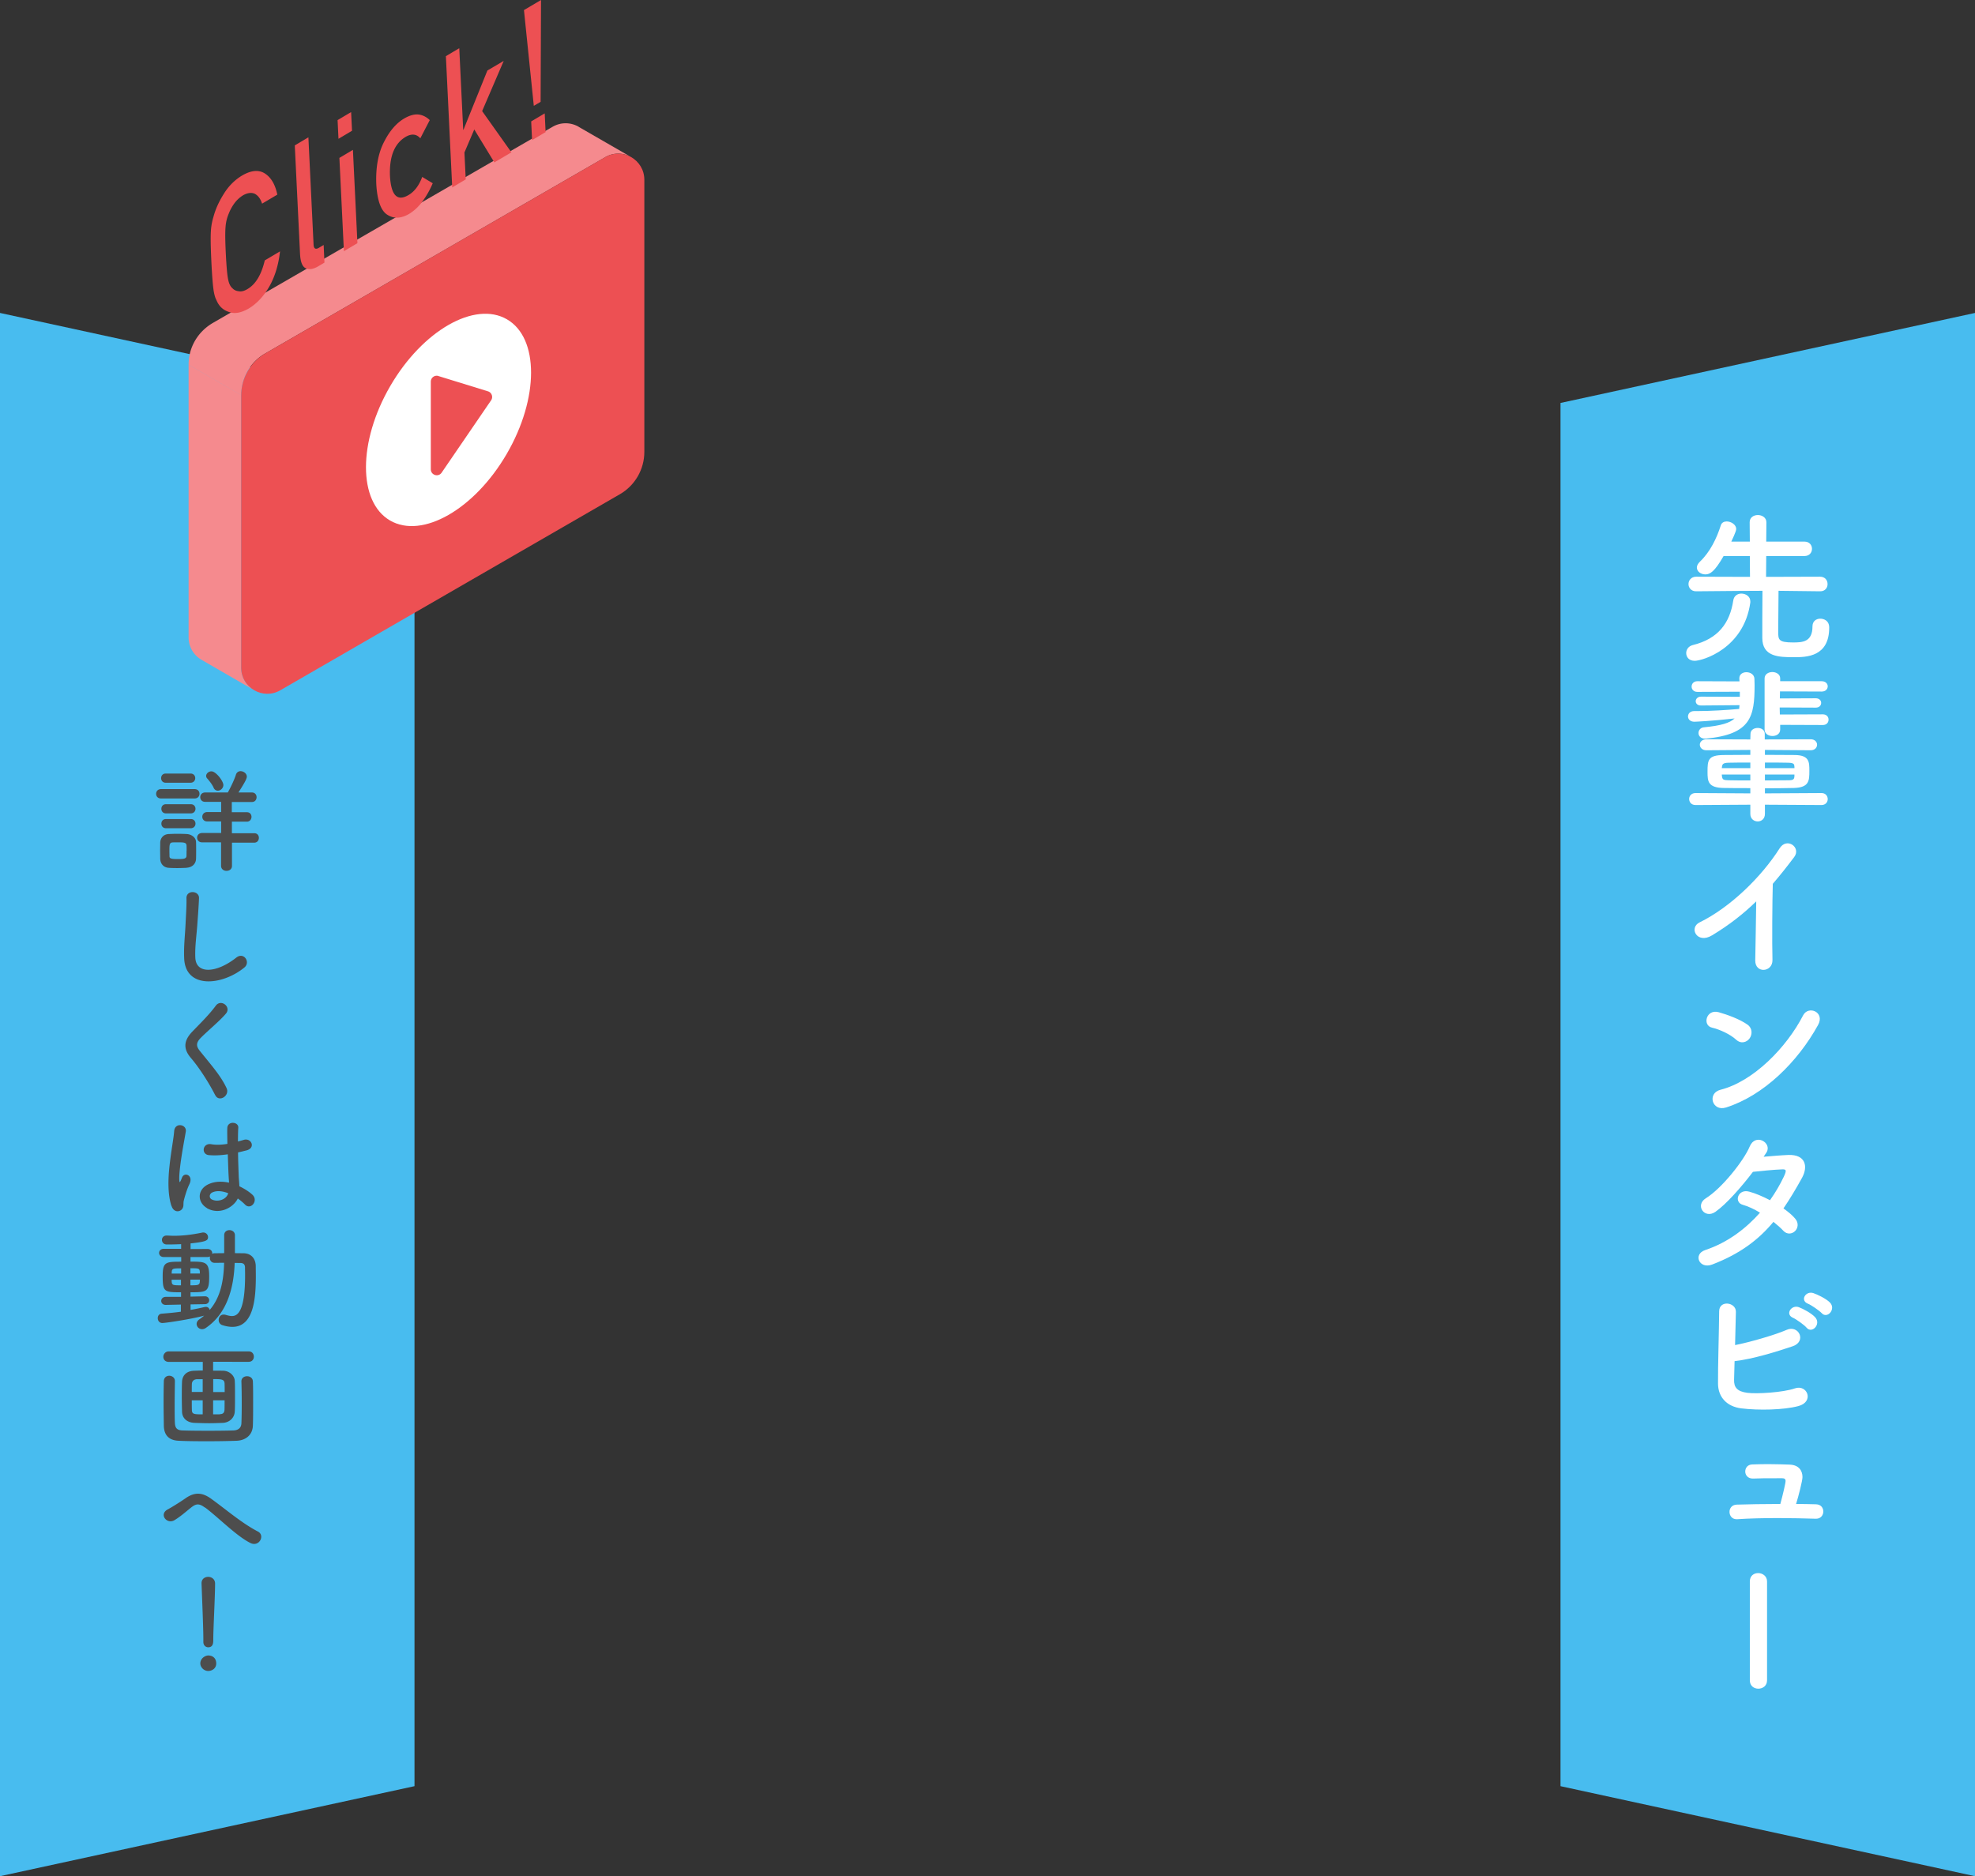
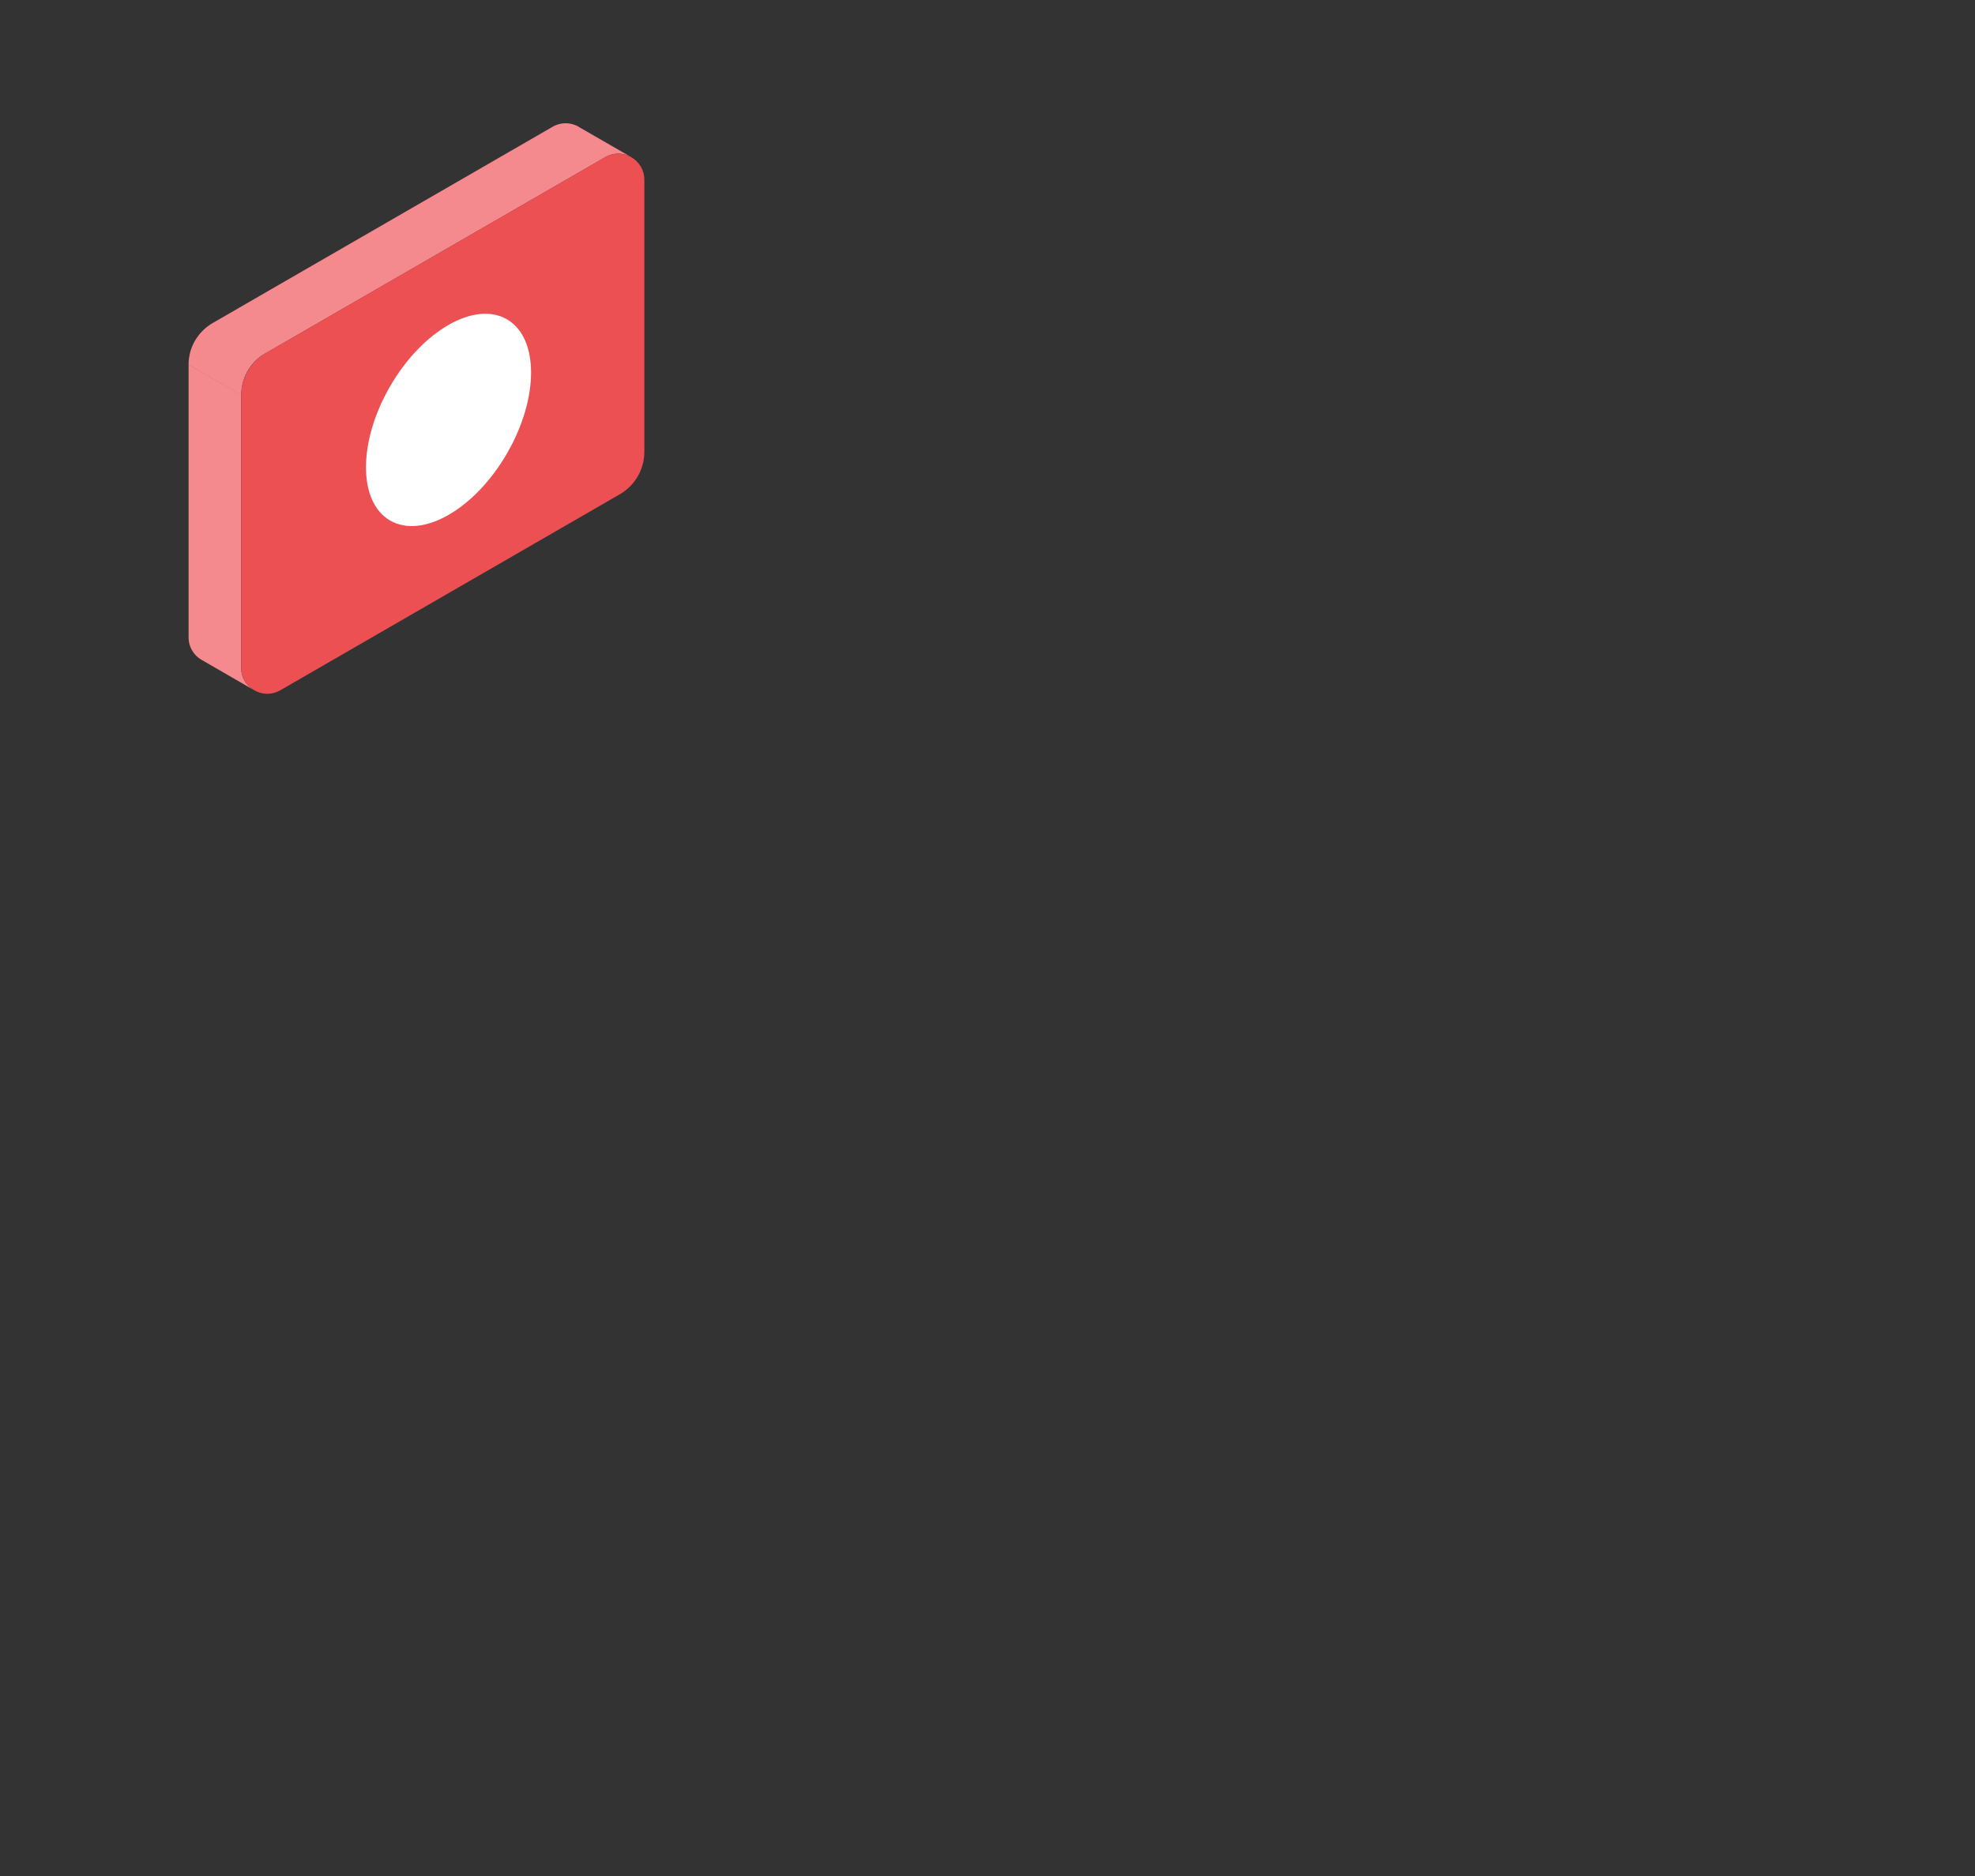
<svg xmlns="http://www.w3.org/2000/svg" id="_レイヤー_2" data-name="レイヤー 2" viewBox="0 0 240.86 228.84">
  <rect x="0" y="0" width="240.86" height="228.84" fill="#333333" stroke="none" />
  <defs>
    <style>.cls-1{fill:#f58a8e}.cls-2{fill:#fff}.cls-3{fill:#ed5053}.cls-4{fill:#48bcef}.cls-5{fill:#4d4d4d}</style>
  </defs>
  <g id="_横タブ" data-name="横タブ">
-     <path class="cls-4" d="M190.31 49.15v168.71l50.55 10.98V38.17l-50.55 10.98zM50.55 49.15v168.71L0 228.84V38.17l50.55 10.98z" />
-   </g>
+     </g>
  <g id="_イラスト" data-name="イラスト">
    <path class="cls-1" d="M70.57 15.46c-.93-.53-2.12-.6-3.17 0L25.99 39.37C24.14 40.44 23 42.34 23 44.48l6.42 3.71c0-2.13 1.14-4.1 2.98-5.11l41.41-23.91c1.06-.61 2.25-.54 3.18 0l-6.42-3.7ZM23 77.73c0 1.23.67 2.23 1.6 2.76l6.42 3.71a3.142 3.142 0 0 1-1.61-2.77V48.19L23 44.49v33.24Z" />
    <path class="cls-3" d="M32.39 43.08 73.8 19.17c2.12-1.23 4.78.31 4.78 2.76v33.18c0 2.13-1.13 4.1-2.98 5.17L34.19 84.19c-2.12 1.23-4.78-.31-4.78-2.76V48.25c0-2.13 1.13-4.1 2.98-5.17Z" />
    <ellipse class="cls-2" cx="54.7" cy="51.22" rx="14.19" ry="8.22" transform="rotate(-59.84 54.698 51.22)" />
-     <path class="cls-3" d="m53.48 45.87 6.03 1.86c.46.14.66.7.38 1.1l-6.03 8.82c-.4.59-1.32.3-1.32-.41V46.55c0-.49.47-.83.93-.69ZM34.15 30.65c-.18 1.63-.61 3.06-1.29 4.27-.7 1.22-1.55 2.13-2.56 2.73-.91.51-1.68.65-2.32.42-.65-.2-1.13-.58-1.44-1.16-.1-.19-.18-.38-.26-.55-.07-.19-.14-.44-.2-.76-.11-.6-.21-1.81-.3-3.63-.09-1.86-.11-3.12-.06-3.8a7.4 7.4 0 0 1 .32-1.75c.24-.9.66-1.83 1.25-2.77.58-.94 1.32-1.69 2.23-2.24 1.12-.65 2.05-.73 2.8-.24s1.25 1.35 1.5 2.57l-1.86 1.1c-.17-.56-.46-.96-.86-1.19-.41-.2-.9-.14-1.46.17-.41.26-.76.58-1.05.97-.29.4-.52.82-.69 1.26a5.01 5.01 0 0 0-.39 1.6c-.06.62-.05 1.72.03 3.3.08 1.57.17 2.61.28 3.12.1.51.27.87.52 1.08.2.22.46.34.77.37.31.07.67-.02 1.08-.27.99-.58 1.69-1.75 2.1-3.49l1.86-1.1ZM35.96 17.73l1.65-.98.63 13.06c.02.52.24.66.66.41l.57-.34.1 2.15-.74.44c-.6.36-1.11.44-1.52.26-.43-.18-.67-.77-.72-1.77l-.64-13.24ZM41.17 14.65l1.65-.98.11 2.28-1.65.98-.11-2.28Zm.22 4.61 1.65-.98.55 11.38-1.65.98-.55-11.38ZM52.77 22.36c-.33.78-.73 1.49-1.2 2.14-.47.66-1.02 1.18-1.66 1.58-.97.57-1.85.62-2.63.14-.8-.46-1.27-1.71-1.39-3.75-.08-2.08.24-3.81.96-5.19.69-1.35 1.52-2.3 2.5-2.86.64-.36 1.21-.51 1.72-.45.5.07.95.3 1.34.68l-1.15 2.22c-.46-.52-1.03-.59-1.73-.21-1.41.8-2.07 2.41-1.97 4.83.14 2.38.91 3.13 2.31 2.27.7-.43 1.24-1.15 1.62-2.18l1.3.78ZM54.36 6.86l1.65-.98.48 9.95.04-.02 2.91-7.21 1.99-1.17-2.63 6.12 3.57 5.03-2.08 1.23-2.45-4.02-1.2 2.81.16 3.28-1.65.98-.77-15.99ZM63.9 1.23 65.98 0l-.05 12.42-.83.49-1.2-11.67Zm.88 13.58 1.65-.98.11 2.28-1.65.98-.11-2.28Z" />
  </g>
  <g id="_文字" data-name="文字">
-     <path class="cls-2" d="M205.64 79.66c0-.42.26-.84.8-.98 3.1-.76 4.52-2.68 4.94-5.44.08-.58.54-.84.98-.84.56 0 1.1.36 1.1.94v.14c-.78 5.66-5.86 7.12-6.78 7.12-.7 0-1.04-.46-1.04-.94Zm16.32-7.54-5.06-.06c0 1.34-.04 3.86-.04 4.96 0 1 .02 1.34 1.8 1.34 1.14 0 2.38-.04 2.38-1.96 0-.64.46-.94.96-.94.4 0 1.08.22 1.08 1.08 0 3.58-2.78 3.62-4.3 3.62-1.88 0-3.86-.06-3.86-2.36 0-.64 0-4.14.02-5.74-1.34 0-3.78.02-8.08.06h-.02c-.6 0-.92-.44-.92-.88s.32-.9.94-.9l6.56.02-.02-2.54h-3.2c-1.1 1.92-1.66 2.24-2.22 2.24s-1.04-.36-1.04-.84c0-.22.12-.46.36-.7 1.28-1.22 2.06-2.88 2.56-4.44.1-.34.4-.48.72-.48.54 0 1.16.4 1.16.92 0 .3-.52 1.36-.6 1.54h2.26l-.02-2.36c0-.6.5-.88 1-.88s1.04.3 1.04.88l-.02 2.36h4.66c.62 0 .92.44.92.88s-.3.88-.92.88h-4.66l-.02 2.54 6.58-.02c.62 0 .92.44.92.9s-.3.88-.9.88h-.02ZM207.44 86.05c-.44 0-.64-.26-.64-.52 0-.28.24-.56.64-.56l4.74.02v-.62l-5.18.02c-.46 0-.7-.32-.7-.64 0-.34.24-.66.7-.66l5.14.02-.02-.32v-.06c0-.5.42-.74.86-.74.48 0 .96.28.98.8 0 .24.02.5.02.76 0 3.86-.44 6.02-5.94 6.54h-.12c-.52 0-.78-.34-.78-.68 0-.32.22-.66.66-.7 2.1-.2 3.18-.54 3.74-1.08-2.64.3-4.76.4-4.9.4-.52 0-.78-.32-.78-.64 0-.34.26-.66.76-.66h.4c1.64 0 3.46-.12 5.08-.26.02-.14.02-.3.04-.46l-4.7.04Zm7.8 12.1v1.12c0 .62-.44.92-.88.92s-.9-.3-.9-.92v-1.12l-6.68.04c-.52 0-.78-.36-.78-.74 0-.36.26-.72.78-.72l6.68.04v-.64c-1.2 0-2.32 0-3.22-.02-1.96-.02-2-.82-2-1.98 0-1.42.06-2.02 1.96-2.04.88 0 2.02-.02 3.26-.02v-.6l-5.36.04c-.52 0-.8-.34-.8-.68 0-.32.28-.66.8-.66l5.36.02.02-.68c0-.48.44-.72.88-.72s.86.24.86.72v.68l5.6-.02c.52 0 .78.34.78.66 0 .34-.26.68-.78.68l-5.58-.04v.6c1.3 0 2.56.02 3.64.02 1.78.02 1.78.86 1.78 1.92 0 1.22-.02 2.04-1.88 2.1-1.02.02-2.26.04-3.54.04v.62l6.9-.04c.5 0 .76.36.76.74 0 .36-.26.72-.76.72l-6.9-.04Zm-1.78-5.14c-1.04 0-2 0-2.66.02-.68.02-.76.18-.8.52 0 .04-.02.1-.02.14h3.48v-.68Zm0 1.46h-3.48c0 .06.02.14.02.2.06.44.18.48.82.5.74.02 1.66.02 2.64.02v-.72Zm3.64-6.06v.58c0 .52-.46.78-.94.78s-.96-.26-.96-.8v-6.22c0-.52.48-.78.94-.78s.96.26.96.76v.36h5.06c.5 0 .74.32.74.62 0 .32-.24.64-.74.64l-5.08-.02-.02.86 4.38-.02c.44 0 .66.28.66.56 0 .3-.22.58-.66.58l-4.4-.02.02.86 5.24-.02c.48 0 .7.32.7.64 0 .34-.22.66-.7.66l-5.2-.02Zm1.74 5.12c-.02-.32-.04-.48-.76-.5-.7-.02-1.72-.02-2.84-.02v.68h3.6v-.16Zm0 .94h-3.6v.72c1.04 0 2.02-.02 2.86-.02.64 0 .72-.14.74-.52v-.18ZM208.8 114.08c-1.84 1.12-2.88-.92-1.52-1.58 3.68-1.8 7.5-5.48 9.76-9.04.88-1.38 2.64-.1 1.78 1.06-.9 1.2-1.76 2.28-2.62 3.28-.06 2.04-.1 7.28-.04 9.28.04 1.52-2.12 1.7-2.1.06.02-1.6.1-4.86.12-7.2-1.58 1.54-3.3 2.88-5.38 4.14ZM211.74 126.82c-.74-.68-2.02-1.26-2.96-1.48-1.2-.28-.7-2.3.82-1.88 1.06.3 2.56.84 3.52 1.52.62.44.58 1.2.26 1.66-.32.46-1.02.74-1.64.18Zm-1.24 8.26c-1.7.54-2.34-1.74-.68-2.16 4.02-1.02 8.06-5.16 10.08-9.08.64-1.24 2.7-.4 1.82 1.18-2.48 4.5-6.62 8.6-11.22 10.06ZM208.82 154.23c-1.6.62-2.38-1.26-.86-1.76 2.76-.92 4.98-2.64 6.68-4.56-.72-.44-1.46-.78-2.1-.96-1.12-.3-.6-2 .8-1.6.74.2 1.64.58 2.52 1.04.68-.96 1.24-1.94 1.68-2.86.38-.82.3-.92-.22-.9-.8.02-2.86.22-3.54.3-1.4 1.84-3.24 3.94-4.58 4.88-1.34.92-2.52-.82-1.16-1.66 1.94-1.2 4.62-4.58 5.34-6.3.7-1.7 2.76-.46 2.06.7-.1.16-.22.34-.36.54.98-.08 2.08-.18 3.04-.22 2.06-.06 2.42 1.38 1.64 2.8-.74 1.34-1.48 2.58-2.26 3.72.56.4 1.08.82 1.44 1.26.46.54.32 1.18-.04 1.52s-.96.44-1.42-.06c-.3-.32-.72-.7-1.2-1.08-1.78 2.14-4.02 3.88-7.46 5.2ZM211.48 168.26c-.04.98.4 1.46 1.6 1.62 1.16.16 4.4-.04 5.82-.54 1.52-.52 2.38 1.64.42 2.16-1.8.48-4.86.54-6.96.28-1.76-.22-2.82-1.36-2.84-3-.02-2 .12-6.46.14-8.84 0-1.4 2.06-1.12 2.04.06-.02 1.08-.06 2.58-.1 4.06 1.58-.3 4.8-1.2 6.3-1.86 1.46-.64 2.46 1.4.74 2-1.9.64-4.82 1.56-7.1 1.82-.02.88-.04 1.68-.06 2.24Zm7.2-7.52c-1.02-.42-.22-1.64.7-1.3.54.2 1.54.74 1.98 1.22.78.84-.38 2.06-1.04 1.28-.26-.32-1.24-1.02-1.64-1.2Zm1.82-1.72c-1.02-.4-.3-1.6.64-1.3.54.18 1.56.68 2.02 1.14.8.8-.32 2.06-1 1.3-.28-.3-1.26-.98-1.66-1.14ZM221.48 183.48c.6.02.88.44.88.88s-.3.88-.88.88h-.04c-1.36-.04-2.96-.08-4.54-.08-1.82 0-3.62.04-5.04.14h-.08c-.56 0-.86-.44-.86-.9 0-.42.28-.86.88-.88 1.34-.04 3.3-.08 5.32-.08.3-1.1.64-2.54.64-2.82 0-.2-.12-.32-.42-.32-2.06 0-2.72 0-3.52.04h-.06c-.62 0-.92-.44-.92-.86s.28-.84.84-.86c.64-.02 1.3-.04 1.92-.04 1.06 0 2.02.04 2.66.06 1.08.04 1.56.7 1.56 1.52 0 .44-.48 2.32-.78 3.28.86 0 1.68.02 2.44.04ZM213.4 192.89c0-.7.5-1.02 1.02-1.02s1.08.36 1.08 1.02v12.06c0 .68-.54 1.02-1.06 1.02s-1.04-.32-1.04-1.02v-12.06Z" />
-     <path class="cls-5" d="M19.64 97.39c-.41 0-.6-.28-.6-.57s.2-.57.6-.57h4.09c.41 0 .6.28.6.57s-.2.57-.6.57h-4.09Zm3.11 8.46c-.29.01-.7.03-1.11.03s-.78-.01-1.06-.03c-.63-.04-1.02-.49-1.04-1.11 0-.36-.01-.69-.01-1.01s.01-.63.01-.94c.01-.53.35-1.02 1.02-1.06.27-.01.63-.03 1-.03.45 0 .91.01 1.23.03.53.03 1.11.39 1.12.99.01.32.01.67.01 1.02s0 .67-.01.98c-.01.63-.46 1.08-1.16 1.12Zm-2.54-10.38c-.38 0-.56-.28-.56-.56s.18-.56.56-.56h3.03c.38 0 .57.28.57.56s-.2.56-.57.56h-3.03Zm.03 3.74c-.38 0-.56-.28-.56-.56s.18-.56.56-.56h3.03c.38 0 .57.28.57.56s-.2.56-.57.56h-3.03Zm0 1.81c-.38 0-.56-.28-.56-.56s.18-.56.56-.56h3.03c.38 0 .57.28.57.56s-.2.56-.57.56h-3.03Zm2.52 2.76c0-.22 0-.46-.01-.66-.03-.35-.27-.38-1.04-.38-.25 0-.5 0-.66.01-.38.03-.39.27-.39 1.02 0 .22.01.46.01.67.01.24.1.34.99.34.62 0 1.05 0 1.08-.35.01-.2.01-.42.01-.66Zm5.53-1.04v2.86c.01.41-.32.62-.67.62-.32 0-.66-.2-.66-.62v-2.86h-2.3c-.41.01-.62-.28-.62-.57s.21-.57.62-.57h2.31v-1.41h-1.7c-.39.01-.6-.28-.6-.57s.21-.57.6-.57h1.7V97.8h-1.95c-.39.01-.6-.28-.6-.57s.21-.57.6-.57h2.76c.29-.5.81-1.57.99-2.17.1-.31.34-.43.57-.43.36 0 .76.28.76.67 0 .29-.35.87-1.02 1.93h1.64c.39 0 .57.29.57.57 0 .29-.18.59-.57.59h-2.45v1.25h1.83c.39-.01.57.28.57.56s-.18.59-.57.59h-1.82v1.41H31c.39-.01.57.28.57.56 0 .29-.18.59-.57.59h-2.72Zm-2.24-6.67c-.2-.45-.59-.9-.77-1.11-.1-.1-.14-.21-.14-.32 0-.29.31-.56.64-.56.56 0 1.46 1.19 1.46 1.67 0 .39-.35.69-.67.69-.21 0-.41-.11-.52-.36ZM22.46 116.86c-.06-1.47.1-2.66.17-4.15.04-.91.14-2.28.11-3.15-.03-1.04 1.55-.95 1.53-.03-.03.88-.13 2.21-.2 3.15-.1 1.48-.31 2.76-.25 4.12.08 2.05 2.58 1.91 5.01-.01.91-.71 1.76.57.97 1.22-2.73 2.23-7.21 2.63-7.34-1.15ZM26.25 133.59c-.81-1.6-2-3.42-2.97-4.55-.92-1.08-.92-2.07.17-3.21.95-.99 2.03-2.03 2.87-3.17.64-.85 1.9.14 1.25.95-.7.85-2.18 2.07-3.05 2.94-.6.6-.63 1.02-.17 1.6 1.4 1.75 2.59 3.07 3.28 4.57.43.94-.92 1.76-1.37.87ZM20.9 147.07c-.45-1.41-.41-3.22-.22-4.92.18-1.69.49-3.26.56-4.17.08-1.13 1.55-.85 1.42.03-.1.63-.34 1.85-.52 3.04s-.32 2.37-.27 2.93c.03.25.04.29.18.01.04-.08.14-.34.17-.41.32-.67 1.39-.2.88.85-.18.38-.32.76-.43 1.11s-.2.66-.25.88c-.11.39.07.78-.28 1.12-.36.34-1 .28-1.23-.48Zm4.36.29c-1.22-.7-1.25-2.3.21-2.94.76-.34 1.61-.35 2.46-.17 0-.22-.03-.43-.04-.7-.04-.57-.07-1.65-.11-2.76-.76.11-1.5.17-2.3.1-.97-.08-.8-1.51.28-1.33.62.11 1.29.07 1.97-.04-.01-.78-.03-1.5-.01-1.93.03-.91 1.4-.78 1.34-.03-.03.39-.04.98-.04 1.67.24-.07.49-.13.71-.2.91-.28 1.51.99.31 1.29-.34.08-.67.17-1.01.24.01 1.09.06 2.19.08 2.87.01.35.07.81.08 1.26.59.28 1.15.63 1.58 1.02.8.73-.2 1.95-.9 1.2-.25-.25-.55-.5-.87-.73-.53 1.11-2.24 2.05-3.77 1.18Zm2.55-1.83c-.7-.27-1.4-.34-1.93-.08-.34.15-.42.63-.08.83.67.38 1.81.08 2.03-.74h-.01ZM22.08 159.12l-1.86.04h-.01c-.36 0-.55-.24-.55-.49 0-.24.2-.49.56-.49h1.86v-.56c-2.06 0-2.24-.04-2.24-1.99 0-1.72.39-1.74 2.26-1.74v-.57h-2.14c-.36 0-.56-.25-.56-.5s.2-.5.56-.5h2.13v-.57c-.8.04-1.47.04-1.75.04-.39 0-.59-.28-.59-.56s.2-.53.57-.53h.04c.28.01.56.03.85.03 1.08 0 2.21-.13 3.45-.39.04-.01.1-.01.14-.01.34 0 .57.28.57.57 0 .42-.28.56-2.13.76v.69l2.06-.01c.38 0 .58.25.58.5 0 .03-.01.07-.01.1.08-.06.2-.08.32-.08.36 0 .76-.01 1.15-.01v-2.19c0-.42.32-.62.64-.62s.67.21.67.62v2.19c.34 0 .7.01 1.04.01.92.01 1.48.62 1.5 1.55 0 .41.01.83.01 1.25 0 2.69-.25 6.18-2.86 6.18-.38 0-.78-.07-1.22-.21a.642.642 0 0 1-.45-.63c0-.34.22-.66.6-.66.08 0 .17.01.27.04.28.08.52.14.74.14.6 0 1.61-.36 1.61-4.97 0-.34-.01-.66-.01-.97-.01-.39-.22-.52-.52-.53-.22 0-.48-.01-.74-.01-.1 2.96-.88 6.14-3.52 7.93-.15.11-.31.15-.46.15-.38 0-.66-.31-.66-.64 0-.2.1-.39.32-.55.21-.14.42-.31.6-.46-1.57.43-4.71.9-5.1.9-.36 0-.56-.29-.56-.59 0-.27.15-.53.49-.55.76-.06 1.55-.13 2.33-.24v-.84Zm0-3.03h-1.15c0 .1.01.18.01.25.04.42.17.43 1.13.43v-.69Zm.01-1.39c-1.05 0-1.12.03-1.15.5v.14h1.15v-.64Zm1.15 4.38v.69c.64-.11 1.23-.24 1.75-.36.04-.01.08-.01.13-.01.24 0 .41.17.45.38 1.36-1.58 1.71-3.66 1.76-5.76-.39 0-.8.01-1.15.01-.39 0-.59-.29-.59-.6 0-.06.01-.13.03-.18-.08.04-.2.07-.32.07h-2.07v.56c1.83 0 2.28.03 2.28 1.79 0 1.91-.28 1.95-2.28 1.95v.53l1.75-.04h.01c.34 0 .52.24.52.48s-.18.48-.53.48l-1.74.03Zm1.13-3.94c-.01-.45-.18-.45-1.15-.45v.64h1.15v-.2Zm-1.15.94v.69c.88 0 1.13-.01 1.15-.45 0-.08.01-.15.01-.24h-1.16ZM25.99 166.12v1.06c.35 0 .74 0 1.21.01.81.01 1.4.62 1.43 1.22.03.43.03 1.16.03 1.89s0 1.46-.03 1.86c-.03.73-.6 1.36-1.5 1.39-.8.03-1.2.04-1.6.04-.45 0-.87-.01-1.78-.04-.98-.03-1.53-.6-1.55-1.37-.01-.46-.03-1.18-.03-1.88s.01-1.39.03-1.78c.03-.63.42-1.3 1.49-1.33.39-.01.71-.03 1.04-.03v-1.05h-4.15c-.45 0-.66-.31-.66-.62s.24-.66.66-.66h9.75c.42 0 .63.32.63.64s-.21.63-.63.63H26Zm-4.66 2.34c-.01.88-.03 1.99-.03 3.04 0 .76 0 1.5.03 2.07.03.56.22.87.88.9.83.03 1.99.04 3.17.04s2.33-.01 3.12-.04c.56-.03.91-.31.94-.85.03-.7.04-1.53.04-2.38 0-.95-.01-1.92-.04-2.73v-.03c0-.41.34-.62.69-.62s.7.21.71.64c.03.62.03 1.55.03 2.54s0 2.02-.03 2.84c-.04 1.2-.95 1.82-1.99 1.85-.97.04-2.3.06-3.6.06s-2.58-.01-3.45-.06c-1.15-.04-1.79-.64-1.82-1.82-.01-.9-.03-1.9-.03-2.93 0-.85.01-1.71.03-2.52.01-.45.34-.66.66-.66s.69.22.69.64Zm3.39-.24h-.7c-.43.03-.6.28-.62.57-.01.22-.01.59-.01.99h1.33v-1.57Zm0 2.58h-1.33c0 .46 0 .88.01 1.15.01.53.21.56 1.32.56v-1.71Zm2.68-1.01c0-.41 0-.76-.01-1.01-.01-.55-.35-.57-1.39-.57v1.58h1.4Zm-.62 2.7c.36 0 .59-.13.6-.56.01-.25.01-.67.01-1.13h-1.4v1.71h.79ZM24.99 183.88c-.7-.52-1.06-.49-1.65-.03-.67.53-1.33 1.13-2.07 1.57-.92.55-1.93-.73-.81-1.32.35-.18 1.41-.83 2.13-1.33 1.22-.87 2.16-.69 3.17.04 1.79 1.29 3.74 2.98 5.69 3.99.91.46.17 1.93-.91 1.4-1.7-.84-3.91-3.12-5.53-4.33ZM25.4 203.81c-.53 0-.97-.45-.97-.92 0-.62.59-.97.97-.97.55 0 .97.34.97.97 0 .67-.59.92-.97.92Zm-.6-3.56v-.29c0-1.36-.14-4.62-.22-6.82v-.04c0-.52.41-.77.81-.77s.84.27.84.81c0 1.65-.22 5.5-.22 6.86 0 .34 0 .92-.62.92-.29 0-.59-.22-.59-.66Z" />
-   </g>
+     </g>
</svg>